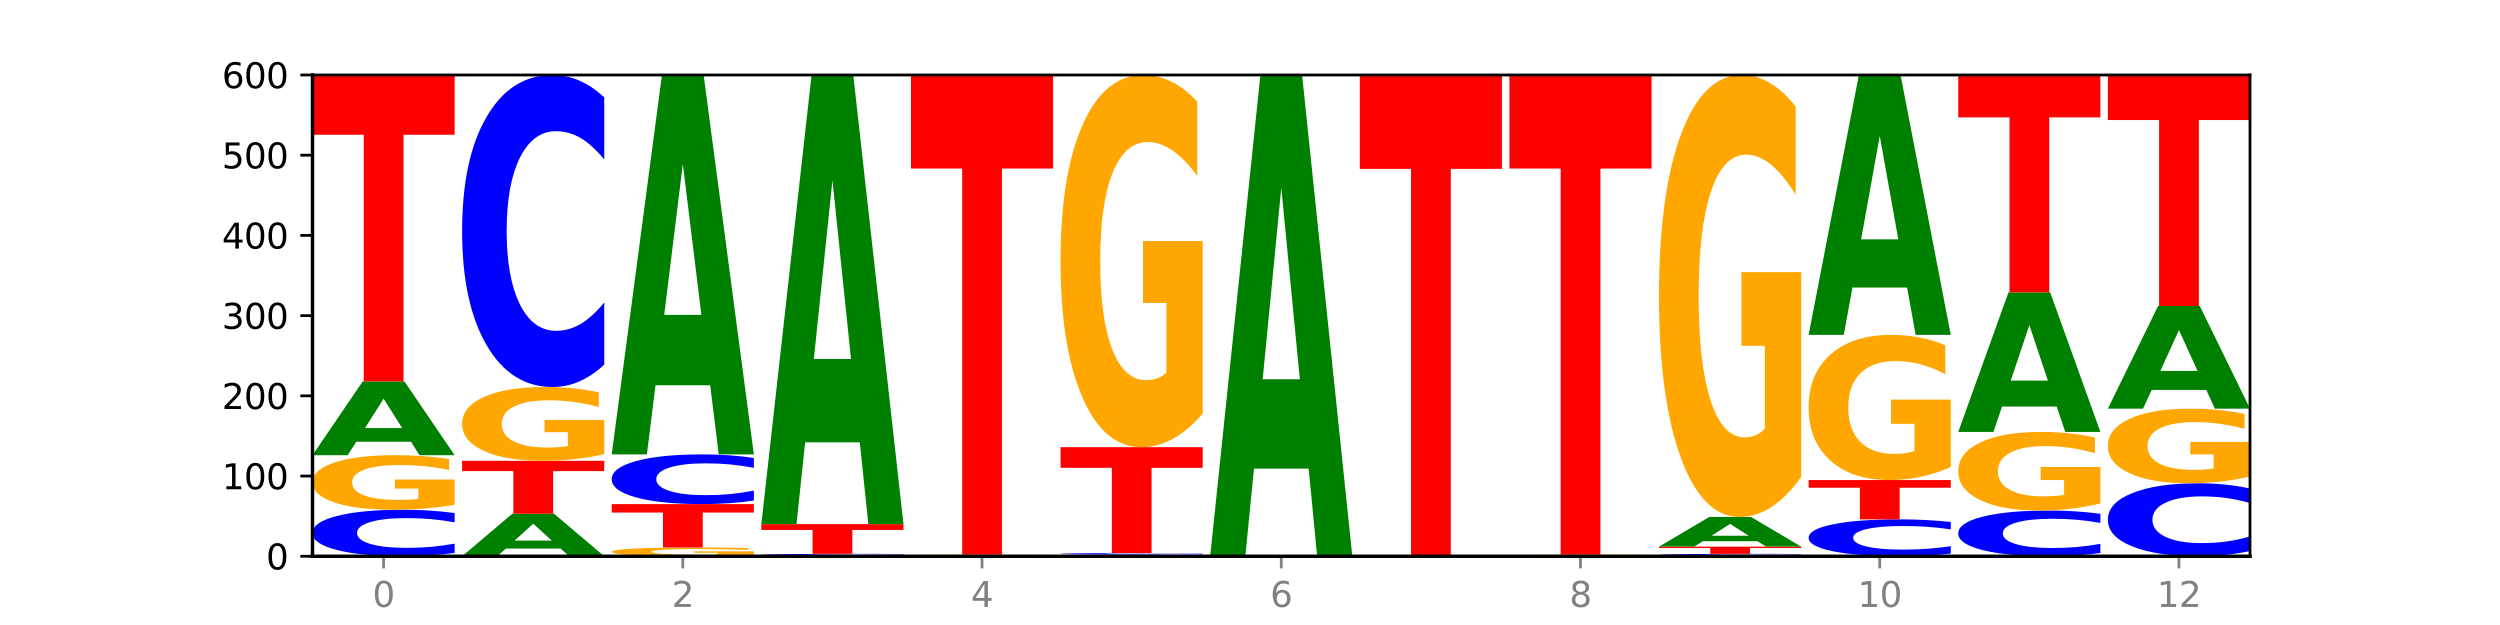
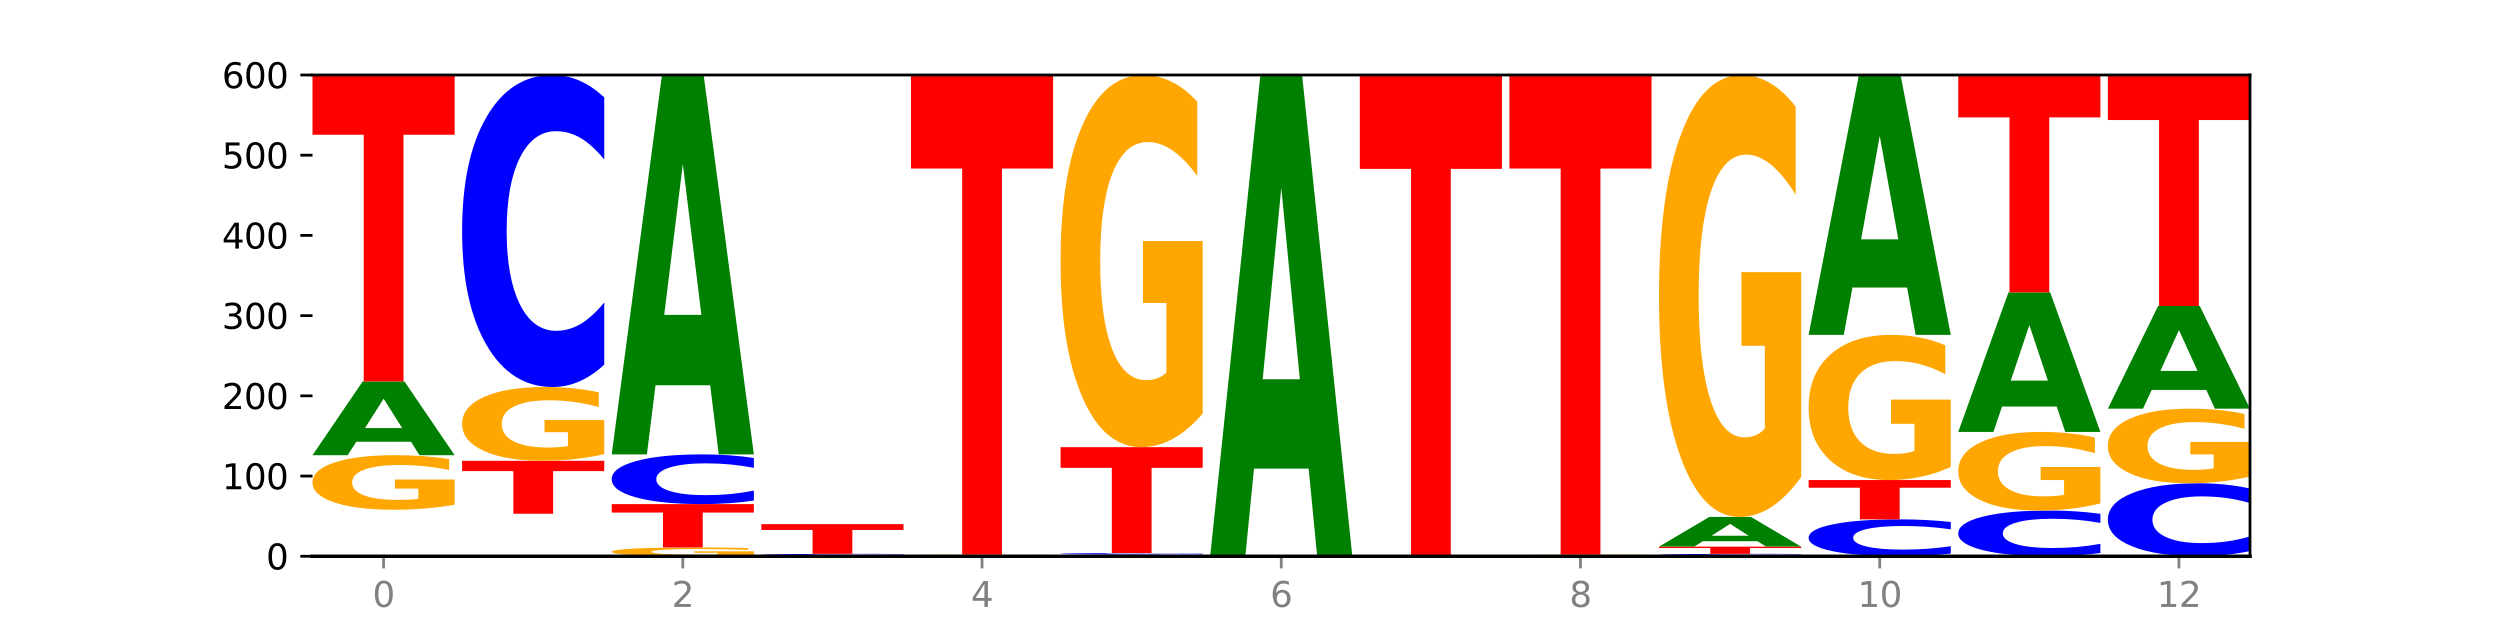
<svg xmlns="http://www.w3.org/2000/svg" xmlns:xlink="http://www.w3.org/1999/xlink" width="720pt" height="180pt" viewBox="0 0 720 180" version="1.1">
  <defs>
    <style type="text/css">*{stroke-linejoin: round; stroke-linecap: butt}</style>
  </defs>
  <g id="figure_1">
    <g id="patch_1">
      <path d="M 0 180  L 720 180  L 720 0  L 0 0  z " style="fill: #ffffff" />
    </g>
    <g id="axes_1">
      <g id="patch_2">
        <path d="M 90 160.2  L 648 160.2  L 648 21.6  L 90 21.6  z " style="fill: #ffffff" />
      </g>
      <g id="line2d_1">
        <path d="M 90 160.2  L 648 160.2  " clip-path="url(#p6d58a031b0)" style="fill: none; stroke: #000000; stroke-width: 0.5; stroke-linecap: square" />
      </g>
      <g id="patch_3">
-         <path d="M 130.934 159.24  Q 127.51 159.716 123.808 159.956  Q 120.105 160.2 116.073 160.2  Q 104.047 160.2 97.024 158.396  Q 90 156.591 90 153.505  Q 90 150.408 97.024 148.606  Q 104.047 146.802 116.073 146.802  Q 120.105 146.802 123.808 147.046  Q 127.51 147.286 130.934 147.762  L 130.934 150.433  Q 127.479 149.802 124.127 149.509  Q 120.776 149.215 117.073 149.215  Q 110.431 149.215 106.625 150.358  Q 102.83 151.499 102.83 153.505  Q 102.83 155.503 106.625 156.646  Q 110.431 157.787 117.073 157.787  Q 120.776 157.787 124.127 157.493  Q 127.479 157.197 130.934 156.566  L 130.934 159.24  z " clip-path="url(#p6d58a031b0)" style="fill: #0000ff" />
-       </g>
+         </g>
      <g id="patch_4">
        <path d="M 130.934 145.381  Q 126.806 146.091 122.366 146.448  Q 117.926 146.802 113.192 146.802  Q 102.495 146.802 96.247 144.686  Q 90 142.571 90 138.953  Q 90 135.293 96.358 133.193  Q 102.724 131.094 113.797 131.094  Q 118.063 131.094 121.971 131.38  Q 125.889 131.662 129.356 132.22  L 129.356 135.351  Q 125.779 134.634 122.237 134.28  Q 118.696 133.923 115.137 133.923  Q 108.55 133.923 104.981 135.228  Q 101.412 136.529 101.412 138.953  Q 101.412 141.354 104.853 142.665  Q 108.293 143.973 114.623 143.973  Q 116.348 143.973 117.825 143.898  Q 119.302 143.82 120.476 143.658  L 120.476 140.718  L 113.733 140.718  L 113.733 138.099  L 130.934 138.099  L 130.934 145.381  z " clip-path="url(#p6d58a031b0)" style="fill: #ffa600" />
      </g>
      <g id="patch_5">
        <path d="M 118.355 127.223  L 102.613 127.223  L 100.127 131.094  L 90 131.094  L 104.462 109.842  L 116.472 109.842  L 130.934 131.094  L 120.816 131.094  L 118.355 127.223  z M 105.123 123.278  L 115.819 123.278  L 110.48 114.825  L 105.123 123.278  z " clip-path="url(#p6d58a031b0)" style="fill: #008000" />
      </g>
      <g id="patch_6">
        <path d="M 90 21.6  L 130.934 21.6  L 130.934 38.81  L 116.208 38.81  L 116.208 109.842  L 104.755 109.842  L 104.755 38.81  L 90 38.81  L 90 21.6  z " clip-path="url(#p6d58a031b0)" style="fill: #ff0000" />
      </g>
      <g id="patch_7">
-         <path d="M 161.444 157.97  L 145.701 157.97  L 143.216 160.2  L 133.089 160.2  L 147.551 147.957  L 159.561 147.957  L 174.023 160.2  L 163.905 160.2  L 161.444 157.97  z M 148.212 155.697  L 158.908 155.697  L 153.569 150.828  L 148.212 155.697  z " clip-path="url(#p6d58a031b0)" style="fill: #008000" />
-       </g>
+         </g>
      <g id="patch_8">
        <path d="M 133.089 132.711  L 174.023 132.711  L 174.023 135.684  L 159.296 135.684  L 159.296 147.957  L 147.844 147.957  L 147.844 135.684  L 133.089 135.684  L 133.089 132.711  z " clip-path="url(#p6d58a031b0)" style="fill: #ff0000" />
      </g>
      <g id="patch_9">
        <path d="M 174.023 130.788  Q 169.895 131.75 165.455 132.232  Q 161.014 132.711 156.281 132.711  Q 145.584 132.711 139.336 129.849  Q 133.089 126.986 133.089 122.092  Q 133.089 117.14 139.446 114.299  Q 145.813 111.459 156.886 111.459  Q 161.152 111.459 165.06 111.845  Q 168.977 112.227 172.445 112.982  L 172.445 117.219  Q 168.867 116.248 165.326 115.77  Q 161.785 115.287 158.226 115.287  Q 151.639 115.287 148.07 117.052  Q 144.501 118.812 144.501 122.092  Q 144.501 125.34 147.941 127.114  Q 151.382 128.883 157.712 128.883  Q 159.437 128.883 160.914 128.782  Q 162.391 128.677 163.565 128.457  L 163.565 124.48  L 156.822 124.48  L 156.822 120.937  L 174.023 120.937  L 174.023 130.788  z " clip-path="url(#p6d58a031b0)" style="fill: #ffa600" />
      </g>
      <g id="patch_10">
        <path d="M 174.023 105.018  Q 170.599 108.211 166.897 109.826  Q 163.194 111.459 159.161 111.459  Q 147.136 111.459 140.112 99.357  Q 133.089 87.254 133.089 66.557  Q 133.089 45.786 140.112 33.702  Q 147.136 21.6 159.161 21.6  Q 163.194 21.6 166.897 23.233  Q 170.599 24.848 174.023 28.041  L 174.023 45.953  Q 170.568 41.721 167.216 39.754  Q 163.864 37.786 160.162 37.786  Q 153.52 37.786 149.714 45.452  Q 145.919 53.1 145.919 66.557  Q 145.919 79.959 149.714 87.625  Q 153.52 95.273 160.162 95.273  Q 163.864 95.273 167.216 93.305  Q 170.568 91.319 174.023 87.087  L 174.023 105.018  z " clip-path="url(#p6d58a031b0)" style="fill: #0000ff" />
      </g>
      <g id="patch_11">
        <path d="M 217.112 159.97  Q 212.984 160.085 208.543 160.143  Q 204.103 160.2 199.369 160.2  Q 188.673 160.2 182.425 159.858  Q 176.178 159.516 176.178 158.93  Q 176.178 158.338 182.535 157.999  Q 188.902 157.659 199.975 157.659  Q 204.241 157.659 208.149 157.705  Q 212.066 157.751 215.534 157.841  L 215.534 158.348  Q 211.956 158.232 208.415 158.174  Q 204.874 158.117 201.314 158.117  Q 194.727 158.117 191.159 158.328  Q 187.59 158.538 187.59 158.93  Q 187.59 159.319 191.03 159.531  Q 194.471 159.742 200.801 159.742  Q 202.525 159.742 204.002 159.73  Q 205.479 159.718 206.654 159.691  L 206.654 159.216  L 199.911 159.216  L 199.911 158.792  L 217.112 158.792  L 217.112 159.97  z " clip-path="url(#p6d58a031b0)" style="fill: #ffa600" />
      </g>
      <g id="patch_12">
        <path d="M 176.178 145.185  L 217.112 145.185  L 217.112 147.618  L 202.385 147.618  L 202.385 157.659  L 190.933 157.659  L 190.933 147.618  L 176.178 147.618  L 176.178 145.185  z " clip-path="url(#p6d58a031b0)" style="fill: #ff0000" />
      </g>
      <g id="patch_13">
        <path d="M 217.112 144.158  Q 213.688 144.667 209.985 144.925  Q 206.283 145.185 202.25 145.185  Q 190.225 145.185 183.201 143.256  Q 176.178 141.327 176.178 138.028  Q 176.178 134.718 183.201 132.792  Q 190.225 130.863 202.25 130.863  Q 206.283 130.863 209.985 131.123  Q 213.688 131.381 217.112 131.89  L 217.112 134.745  Q 213.657 134.07 210.305 133.756  Q 206.953 133.443 203.251 133.443  Q 196.609 133.443 192.803 134.665  Q 189.008 135.884 189.008 138.028  Q 189.008 140.164 192.803 141.386  Q 196.609 142.605 203.251 142.605  Q 206.953 142.605 210.305 142.292  Q 213.657 141.975 217.112 141.301  L 217.112 144.158  z " clip-path="url(#p6d58a031b0)" style="fill: #0000ff" />
      </g>
      <g id="patch_14">
        <path d="M 204.533 110.959  L 188.79 110.959  L 186.304 130.863  L 176.178 130.863  L 190.64 21.6  L 202.65 21.6  L 217.112 130.863  L 206.993 130.863  L 204.533 110.959  z M 191.301 90.68  L 201.997 90.68  L 196.657 47.218  L 191.301 90.68  z " clip-path="url(#p6d58a031b0)" style="fill: #008000" />
      </g>
      <g id="patch_15">
        <path d="M 260.201 160.15  Q 256.777 160.175 253.074 160.187  Q 249.372 160.2 245.339 160.2  Q 233.313 160.2 226.29 160.107  Q 219.266 160.013 219.266 159.854  Q 219.266 159.694 226.29 159.6  Q 233.313 159.507 245.339 159.507  Q 249.372 159.507 253.074 159.52  Q 256.777 159.532 260.201 159.557  L 260.201 159.695  Q 256.746 159.662 253.394 159.647  Q 250.042 159.632 246.339 159.632  Q 239.697 159.632 235.892 159.691  Q 232.096 159.75 232.096 159.854  Q 232.096 159.957 235.892 160.016  Q 239.697 160.075 246.339 160.075  Q 250.042 160.075 253.394 160.06  Q 256.746 160.045 260.201 160.012  L 260.201 160.15  z " clip-path="url(#p6d58a031b0)" style="fill: #0000ff" />
      </g>
      <g id="patch_16">
        <path d="M 219.266 150.96  L 260.201 150.96  L 260.201 152.627  L 245.474 152.627  L 245.474 159.507  L 234.022 159.507  L 234.022 152.627  L 219.266 152.627  L 219.266 150.96  z " clip-path="url(#p6d58a031b0)" style="fill: #ff0000" />
      </g>
      <g id="patch_17">
-         <path d="M 247.622 127.395  L 231.879 127.395  L 229.393 150.96  L 219.266 150.96  L 233.729 21.6  L 245.739 21.6  L 260.201 150.96  L 250.082 150.96  L 247.622 127.395  z M 234.39 103.386  L 245.086 103.386  L 239.746 51.93  L 234.39 103.386  z " clip-path="url(#p6d58a031b0)" style="fill: #008000" />
-       </g>
+         </g>
      <g id="patch_18">
        <path d="M 303.29 160.183  Q 299.865 160.192 296.163 160.196  Q 292.46 160.2 288.428 160.2  Q 276.402 160.2 269.379 160.169  Q 262.355 160.138 262.355 160.085  Q 262.355 160.031 269.379 160  Q 276.402 159.969 288.428 159.969  Q 292.46 159.969 296.163 159.973  Q 299.865 159.977 303.29 159.986  L 303.29 160.032  Q 299.835 160.021 296.483 160.016  Q 293.131 160.011 289.428 160.011  Q 282.786 160.011 278.981 160.03  Q 275.185 160.05 275.185 160.085  Q 275.185 160.119 278.981 160.139  Q 282.786 160.158 289.428 160.158  Q 293.131 160.158 296.483 160.153  Q 299.835 160.148 303.29 160.137  L 303.29 160.183  z " clip-path="url(#p6d58a031b0)" style="fill: #0000ff" />
      </g>
      <g id="patch_19">
        <path d="M 303.29 159.948  Q 299.161 159.959 294.721 159.964  Q 290.281 159.969 285.547 159.969  Q 274.85 159.969 268.603 159.938  Q 262.355 159.907 262.355 159.854  Q 262.355 159.8 268.713 159.769  Q 275.08 159.738 286.153 159.738  Q 290.418 159.738 294.327 159.742  Q 298.244 159.746 301.712 159.755  L 301.712 159.801  Q 298.134 159.79 294.593 159.785  Q 291.051 159.78 287.492 159.78  Q 280.905 159.78 277.336 159.799  Q 273.768 159.818 273.768 159.854  Q 273.768 159.889 277.208 159.908  Q 280.648 159.927 286.978 159.927  Q 288.703 159.927 290.18 159.926  Q 291.657 159.925 292.831 159.923  L 292.831 159.88  L 286.088 159.88  L 286.088 159.841  L 303.29 159.841  L 303.29 159.948  z " clip-path="url(#p6d58a031b0)" style="fill: #ffa600" />
      </g>
      <g id="patch_20">
        <path d="M 262.355 21.6  L 303.29 21.6  L 303.29 48.541  L 288.563 48.541  L 288.563 159.738  L 277.111 159.738  L 277.111 48.541  L 262.355 48.541  L 262.355 21.6  z " clip-path="url(#p6d58a031b0)" style="fill: #ff0000" />
      </g>
      <g id="patch_21">
        <path d="M 333.799 160.116  L 318.057 160.116  L 315.571 160.2  L 305.444 160.2  L 319.906 159.738  L 331.916 159.738  L 346.378 160.2  L 336.26 160.2  L 333.799 160.116  z M 320.567 160.03  L 331.263 160.03  L 325.924 159.846  L 320.567 160.03  z " clip-path="url(#p6d58a031b0)" style="fill: #008000" />
      </g>
      <g id="patch_22">
        <path d="M 346.378 159.705  Q 342.954 159.721 339.252 159.73  Q 335.549 159.738 331.517 159.738  Q 319.491 159.738 312.468 159.676  Q 305.444 159.614 305.444 159.507  Q 305.444 159.4 312.468 159.338  Q 319.491 159.276 331.517 159.276  Q 335.549 159.276 339.252 159.284  Q 342.954 159.293 346.378 159.309  L 346.378 159.401  Q 342.923 159.379 339.571 159.369  Q 336.22 159.359 332.517 159.359  Q 325.875 159.359 322.069 159.399  Q 318.274 159.438 318.274 159.507  Q 318.274 159.576 322.069 159.615  Q 325.875 159.655 332.517 159.655  Q 336.22 159.655 339.571 159.645  Q 342.923 159.634 346.378 159.613  L 346.378 159.705  z " clip-path="url(#p6d58a031b0)" style="fill: #0000ff" />
      </g>
      <g id="patch_23">
        <path d="M 305.444 128.784  L 346.378 128.784  L 346.378 134.731  L 331.652 134.731  L 331.652 159.276  L 320.199 159.276  L 320.199 134.731  L 305.444 134.731  L 305.444 128.784  z " clip-path="url(#p6d58a031b0)" style="fill: #ff0000" />
      </g>
      <g id="patch_24">
        <path d="M 346.378 119.086  Q 342.25 123.935 337.81 126.371  Q 333.37 128.784 328.636 128.784  Q 317.939 128.784 311.692 114.348  Q 305.444 99.912 305.444 75.225  Q 305.444 50.25 311.802 35.925  Q 318.168 21.6 329.241 21.6  Q 333.507 21.6 337.415 23.548  Q 341.333 25.475 344.8 29.283  L 344.8 50.649  Q 341.223 45.756 337.681 43.342  Q 334.14 40.907 330.581 40.907  Q 323.994 40.907 320.425 49.807  Q 316.856 58.686 316.856 75.225  Q 316.856 91.609 320.297 100.554  Q 323.737 109.477 330.067 109.477  Q 331.792 109.477 333.269 108.968  Q 334.746 108.437 335.92 107.329  L 335.92 87.27  L 329.177 87.27  L 329.177 69.402  L 346.378 69.402  L 346.378 119.086  z " clip-path="url(#p6d58a031b0)" style="fill: #ffa600" />
      </g>
      <g id="patch_25">
        <path d="M 376.888 134.951  L 361.145 134.951  L 358.66 160.2  L 348.533 160.2  L 362.995 21.6  L 375.005 21.6  L 389.467 160.2  L 379.349 160.2  L 376.888 134.951  z M 363.656 109.228  L 374.352 109.228  L 369.013 54.096  L 363.656 109.228  z " clip-path="url(#p6d58a031b0)" style="fill: #008000" />
      </g>
      <g id="patch_26">
        <path d="M 391.622 21.6  L 432.556 21.6  L 432.556 48.631  L 417.829 48.631  L 417.829 160.2  L 406.377 160.2  L 406.377 48.631  L 391.622 48.631  L 391.622 21.6  z " clip-path="url(#p6d58a031b0)" style="fill: #ff0000" />
      </g>
      <g id="patch_27">
        <path d="M 475.645 160.158  Q 471.516 160.179 467.076 160.19  Q 462.636 160.2 457.902 160.2  Q 447.205 160.2 440.958 160.138  Q 434.71 160.076 434.71 159.969  Q 434.71 159.861 441.068 159.8  Q 447.435 159.738 458.508 159.738  Q 462.774 159.738 466.682 159.746  Q 470.599 159.755 474.067 159.771  L 474.067 159.863  Q 470.489 159.842 466.948 159.832  Q 463.407 159.821 459.847 159.821  Q 453.26 159.821 449.692 159.86  Q 446.123 159.898 446.123 159.969  Q 446.123 160.04 449.563 160.078  Q 453.003 160.117 459.333 160.117  Q 461.058 160.117 462.535 160.115  Q 464.012 160.112 465.186 160.108  L 465.186 160.021  L 458.444 160.021  L 458.444 159.944  L 475.645 159.944  L 475.645 160.158  z " clip-path="url(#p6d58a031b0)" style="fill: #ffa600" />
      </g>
      <g id="patch_28">
        <path d="M 434.71 21.6  L 475.645 21.6  L 475.645 48.541  L 460.918 48.541  L 460.918 159.738  L 449.466 159.738  L 449.466 48.541  L 434.71 48.541  L 434.71 21.6  z " clip-path="url(#p6d58a031b0)" style="fill: #ff0000" />
      </g>
      <g id="patch_29">
        <path d="M 518.734 160.15  Q 515.31 160.175 511.607 160.187  Q 507.904 160.2 503.872 160.2  Q 491.846 160.2 484.823 160.107  Q 477.799 160.013 477.799 159.854  Q 477.799 159.694 484.823 159.6  Q 491.846 159.507 503.872 159.507  Q 507.904 159.507 511.607 159.52  Q 515.31 159.532 518.734 159.557  L 518.734 159.695  Q 515.279 159.662 511.927 159.647  Q 508.575 159.632 504.872 159.632  Q 498.23 159.632 494.425 159.691  Q 490.629 159.75 490.629 159.854  Q 490.629 159.957 494.425 160.016  Q 498.23 160.075 504.872 160.075  Q 508.575 160.075 511.927 160.06  Q 515.279 160.045 518.734 160.012  L 518.734 160.15  z " clip-path="url(#p6d58a031b0)" style="fill: #0000ff" />
      </g>
      <g id="patch_30">
        <path d="M 477.799 157.428  L 518.734 157.428  L 518.734 157.833  L 504.007 157.833  L 504.007 159.507  L 492.555 159.507  L 492.555 157.833  L 477.799 157.833  L 477.799 157.428  z " clip-path="url(#p6d58a031b0)" style="fill: #ff0000" />
      </g>
      <g id="patch_31">
        <path d="M 506.154 155.871  L 490.412 155.871  L 487.926 157.428  L 477.799 157.428  L 492.261 148.881  L 504.271 148.881  L 518.734 157.428  L 508.615 157.428  L 506.154 155.871  z M 492.923 154.285  L 503.619 154.285  L 498.279 150.885  L 492.923 154.285  z " clip-path="url(#p6d58a031b0)" style="fill: #008000" />
      </g>
      <g id="patch_32">
        <path d="M 518.734 137.365  Q 514.605 143.123 510.165 146.015  Q 505.725 148.881 500.991 148.881  Q 490.294 148.881 484.047 131.738  Q 477.799 114.596 477.799 85.28  Q 477.799 55.622 484.157 38.611  Q 490.524 21.6 501.597 21.6  Q 505.862 21.6 509.771 23.914  Q 513.688 26.201 517.156 30.723  L 517.156 56.095  Q 513.578 50.285 510.037 47.419  Q 506.495 44.527 502.936 44.527  Q 496.349 44.527 492.78 55.096  Q 489.212 65.64 489.212 85.28  Q 489.212 104.736 492.652 115.358  Q 496.092 125.954 502.422 125.954  Q 504.147 125.954 505.624 125.349  Q 507.101 124.718 508.275 123.404  L 508.275 99.583  L 501.532 99.583  L 501.532 78.365  L 518.734 78.365  L 518.734 137.365  z " clip-path="url(#p6d58a031b0)" style="fill: #ffa600" />
      </g>
      <g id="patch_33">
        <path d="M 561.822 159.438  Q 558.398 159.816 554.696 160.007  Q 550.993 160.2 546.961 160.2  Q 534.935 160.2 527.912 158.769  Q 520.888 157.338 520.888 154.89  Q 520.888 152.434 527.912 151.005  Q 534.935 149.574 546.961 149.574  Q 550.993 149.574 554.696 149.767  Q 558.398 149.958 561.822 150.336  L 561.822 152.454  Q 558.367 151.953 555.015 151.721  Q 551.664 151.488 547.961 151.488  Q 541.319 151.488 537.513 152.395  Q 533.718 153.299 533.718 154.89  Q 533.718 156.475 537.513 157.382  Q 541.319 158.286 547.961 158.286  Q 551.664 158.286 555.015 158.053  Q 558.367 157.818 561.822 157.318  L 561.822 159.438  z " clip-path="url(#p6d58a031b0)" style="fill: #0000ff" />
      </g>
      <g id="patch_34">
        <path d="M 520.888 138.255  L 561.822 138.255  L 561.822 140.463  L 547.096 140.463  L 547.096 149.574  L 535.643 149.574  L 535.643 140.463  L 520.888 140.463  L 520.888 138.255  z " clip-path="url(#p6d58a031b0)" style="fill: #ff0000" />
      </g>
      <g id="patch_35">
        <path d="M 561.822 134.472  Q 557.694 136.364 553.254 137.314  Q 548.814 138.255 544.08 138.255  Q 533.383 138.255 527.136 132.624  Q 520.888 126.993 520.888 117.362  Q 520.888 107.62 527.246 102.032  Q 533.612 96.444 544.685 96.444  Q 548.951 96.444 552.859 97.204  Q 556.777 97.955 560.244 99.441  L 560.244 107.776  Q 556.667 105.867 553.125 104.925  Q 549.584 103.975 546.025 103.975  Q 539.438 103.975 535.869 107.447  Q 532.3 110.911 532.3 117.362  Q 532.3 123.754 535.741 127.243  Q 539.181 130.724 545.511 130.724  Q 547.236 130.724 548.713 130.525  Q 550.19 130.318 551.364 129.886  L 551.364 122.061  L 544.621 122.061  L 544.621 115.091  L 561.822 115.091  L 561.822 134.472  z " clip-path="url(#p6d58a031b0)" style="fill: #ffa600" />
      </g>
      <g id="patch_36">
        <path d="M 549.243 82.81  L 533.501 82.81  L 531.015 96.444  L 520.888 96.444  L 535.35 21.6  L 547.36 21.6  L 561.822 96.444  L 551.704 96.444  L 549.243 82.81  z M 536.011 68.919  L 546.707 68.919  L 541.368 39.148  L 536.011 68.919  z " clip-path="url(#p6d58a031b0)" style="fill: #008000" />
      </g>
      <g id="patch_37">
        <path d="M 604.911 159.256  Q 601.487 159.724 597.785 159.961  Q 594.082 160.2 590.049 160.2  Q 578.024 160.2 571 158.427  Q 563.977 156.653 563.977 153.621  Q 563.977 150.577 571 148.806  Q 578.024 147.033 590.049 147.033  Q 594.082 147.033 597.785 147.272  Q 601.487 147.509 604.911 147.977  L 604.911 150.601  Q 601.456 149.981 598.104 149.693  Q 594.752 149.405 591.05 149.405  Q 584.408 149.405 580.602 150.528  Q 576.807 151.649 576.807 153.621  Q 576.807 155.584 580.602 156.708  Q 584.408 157.828 591.05 157.828  Q 594.752 157.828 598.104 157.54  Q 601.456 157.249 604.911 156.629  L 604.911 159.256  z " clip-path="url(#p6d58a031b0)" style="fill: #0000ff" />
      </g>
      <g id="patch_38">
        <path d="M 604.911 144.985  Q 600.783 146.009 596.343 146.523  Q 591.902 147.033 587.169 147.033  Q 576.472 147.033 570.224 143.984  Q 563.977 140.935 563.977 135.721  Q 563.977 130.446 570.334 127.421  Q 576.701 124.395 587.774 124.395  Q 592.04 124.395 595.948 124.807  Q 599.865 125.213 603.333 126.018  L 603.333 130.53  Q 599.755 129.497 596.214 128.987  Q 592.673 128.473 589.114 128.473  Q 582.527 128.473 578.958 130.353  Q 575.389 132.228 575.389 135.721  Q 575.389 139.181 578.83 141.071  Q 582.27 142.955 588.6 142.955  Q 590.325 142.955 591.802 142.848  Q 593.279 142.735 594.453 142.502  L 594.453 138.265  L 587.71 138.265  L 587.71 134.491  L 604.911 134.491  L 604.911 144.985  z " clip-path="url(#p6d58a031b0)" style="fill: #ffa600" />
      </g>
      <g id="patch_39">
        <path d="M 592.332 117.073  L 576.589 117.073  L 574.104 124.395  L 563.977 124.395  L 578.439 84.201  L 590.449 84.201  L 604.911 124.395  L 594.793 124.395  L 592.332 117.073  z M 579.1 109.613  L 589.796 109.613  L 584.457 93.625  L 579.1 109.613  z " clip-path="url(#p6d58a031b0)" style="fill: #008000" />
      </g>
      <g id="patch_40">
        <path d="M 563.977 21.6  L 604.911 21.6  L 604.911 33.809  L 590.184 33.809  L 590.184 84.201  L 578.732 84.201  L 578.732 33.809  L 563.977 33.809  L 563.977 21.6  z " clip-path="url(#p6d58a031b0)" style="fill: #ff0000" />
      </g>
      <g id="patch_41">
        <path d="M 648 158.693  Q 644.576 159.44 640.873 159.818  Q 637.171 160.2 633.138 160.2  Q 621.113 160.2 614.089 157.369  Q 607.066 154.538 607.066 149.696  Q 607.066 144.837 614.089 142.01  Q 621.113 139.179 633.138 139.179  Q 637.171 139.179 640.873 139.561  Q 644.576 139.939 648 140.686  L 648 144.876  Q 644.545 143.886 641.193 143.426  Q 637.841 142.965 634.139 142.965  Q 627.497 142.965 623.691 144.759  Q 619.896 146.548 619.896 149.696  Q 619.896 152.831 623.691 154.625  Q 627.497 156.414 634.139 156.414  Q 637.841 156.414 641.193 155.953  Q 644.545 155.489 648 154.499  L 648 158.693  z " clip-path="url(#p6d58a031b0)" style="fill: #0000ff" />
      </g>
      <g id="patch_42">
        <path d="M 648 137.235  Q 643.872 138.207 639.431 138.695  Q 634.991 139.179 630.257 139.179  Q 619.561 139.179 613.313 136.286  Q 607.066 133.392 607.066 128.444  Q 607.066 123.438 613.423 120.567  Q 619.79 117.696 630.863 117.696  Q 635.129 117.696 639.037 118.087  Q 642.954 118.473 646.422 119.236  L 646.422 123.518  Q 642.844 122.538 639.303 122.054  Q 635.762 121.566 632.202 121.566  Q 625.615 121.566 622.047 123.35  Q 618.478 125.129 618.478 128.444  Q 618.478 131.728 621.918 133.521  Q 625.359 135.309 631.689 135.309  Q 633.413 135.309 634.89 135.207  Q 636.367 135.101 637.542 134.879  L 637.542 130.858  L 630.799 130.858  L 630.799 127.277  L 648 127.277  L 648 137.235  z " clip-path="url(#p6d58a031b0)" style="fill: #ffa600" />
      </g>
      <g id="patch_43">
        <path d="M 635.421 112.31  L 619.678 112.31  L 617.193 117.696  L 607.066 117.696  L 621.528 88.128  L 633.538 88.128  L 648 117.696  L 637.881 117.696  L 635.421 112.31  z M 622.189 106.822  L 632.885 106.822  L 627.545 95.061  L 622.189 106.822  z " clip-path="url(#p6d58a031b0)" style="fill: #008000" />
      </g>
      <g id="patch_44">
        <path d="M 607.066 21.6  L 648 21.6  L 648 34.575  L 633.273 34.575  L 633.273 88.128  L 621.821 88.128  L 621.821 34.575  L 607.066 34.575  L 607.066 21.6  z " clip-path="url(#p6d58a031b0)" style="fill: #ff0000" />
      </g>
      <g id="matplotlib.axis_1">
        <g id="xtick_1">
          <g id="line2d_2">
            <defs>
              <path id="m3c184b6c95" d="M 0 0  L 0 3.5  " style="stroke: #808080; stroke-width: 0.8" />
            </defs>
            <g>
              <use xlink:href="#m3c184b6c95" x="110.467" y="160.2" style="fill: #808080; stroke: #808080; stroke-width: 0.8" />
            </g>
          </g>
          <g id="text_1">
            <g style="fill: #808080" transform="translate(107.286 174.798) scale(0.1 -0.1)">
              <defs>
                <path id="DejaVuSans-30" d="M 2034 4250  Q 1547 4250 1301 3770  Q 1056 3291 1056 2328  Q 1056 1369 1301 889  Q 1547 409 2034 409  Q 2525 409 2770 889  Q 3016 1369 3016 2328  Q 3016 3291 2770 3770  Q 2525 4250 2034 4250  z M 2034 4750  Q 2819 4750 3233 4129  Q 3647 3509 3647 2328  Q 3647 1150 3233 529  Q 2819 -91 2034 -91  Q 1250 -91 836 529  Q 422 1150 422 2328  Q 422 3509 836 4129  Q 1250 4750 2034 4750  z " transform="scale(0.016)" />
              </defs>
              <use xlink:href="#DejaVuSans-30" />
            </g>
          </g>
        </g>
        <g id="xtick_2">
          <g id="line2d_3">
            <g>
              <use xlink:href="#m3c184b6c95" x="196.645" y="160.2" style="fill: #808080; stroke: #808080; stroke-width: 0.8" />
            </g>
          </g>
          <g id="text_2">
            <g style="fill: #808080" transform="translate(193.464 174.798) scale(0.1 -0.1)">
              <defs>
                <path id="DejaVuSans-32" d="M 1228 531  L 3431 531  L 3431 0  L 469 0  L 469 531  Q 828 903 1448 1529  Q 2069 2156 2228 2338  Q 2531 2678 2651 2914  Q 2772 3150 2772 3378  Q 2772 3750 2511 3984  Q 2250 4219 1831 4219  Q 1534 4219 1204 4116  Q 875 4013 500 3803  L 500 4441  Q 881 4594 1212 4672  Q 1544 4750 1819 4750  Q 2544 4750 2975 4387  Q 3406 4025 3406 3419  Q 3406 3131 3298 2873  Q 3191 2616 2906 2266  Q 2828 2175 2409 1742  Q 1991 1309 1228 531  z " transform="scale(0.016)" />
              </defs>
              <use xlink:href="#DejaVuSans-32" />
            </g>
          </g>
        </g>
        <g id="xtick_3">
          <g id="line2d_4">
            <g>
              <use xlink:href="#m3c184b6c95" x="282.822" y="160.2" style="fill: #808080; stroke: #808080; stroke-width: 0.8" />
            </g>
          </g>
          <g id="text_3">
            <g style="fill: #808080" transform="translate(279.641 174.798) scale(0.1 -0.1)">
              <defs>
                <path id="DejaVuSans-34" d="M 2419 4116  L 825 1625  L 2419 1625  L 2419 4116  z M 2253 4666  L 3047 4666  L 3047 1625  L 3713 1625  L 3713 1100  L 3047 1100  L 3047 0  L 2419 0  L 2419 1100  L 313 1100  L 313 1709  L 2253 4666  z " transform="scale(0.016)" />
              </defs>
              <use xlink:href="#DejaVuSans-34" />
            </g>
          </g>
        </g>
        <g id="xtick_4">
          <g id="line2d_5">
            <g>
              <use xlink:href="#m3c184b6c95" x="369" y="160.2" style="fill: #808080; stroke: #808080; stroke-width: 0.8" />
            </g>
          </g>
          <g id="text_4">
            <g style="fill: #808080" transform="translate(365.819 174.798) scale(0.1 -0.1)">
              <defs>
                <path id="DejaVuSans-36" d="M 2113 2584  Q 1688 2584 1439 2293  Q 1191 2003 1191 1497  Q 1191 994 1439 701  Q 1688 409 2113 409  Q 2538 409 2786 701  Q 3034 994 3034 1497  Q 3034 2003 2786 2293  Q 2538 2584 2113 2584  z M 3366 4563  L 3366 3988  Q 3128 4100 2886 4159  Q 2644 4219 2406 4219  Q 1781 4219 1451 3797  Q 1122 3375 1075 2522  Q 1259 2794 1537 2939  Q 1816 3084 2150 3084  Q 2853 3084 3261 2657  Q 3669 2231 3669 1497  Q 3669 778 3244 343  Q 2819 -91 2113 -91  Q 1303 -91 875 529  Q 447 1150 447 2328  Q 447 3434 972 4092  Q 1497 4750 2381 4750  Q 2619 4750 2861 4703  Q 3103 4656 3366 4563  z " transform="scale(0.016)" />
              </defs>
              <use xlink:href="#DejaVuSans-36" />
            </g>
          </g>
        </g>
        <g id="xtick_5">
          <g id="line2d_6">
            <g>
              <use xlink:href="#m3c184b6c95" x="455.178" y="160.2" style="fill: #808080; stroke: #808080; stroke-width: 0.8" />
            </g>
          </g>
          <g id="text_5">
            <g style="fill: #808080" transform="translate(451.996 174.798) scale(0.1 -0.1)">
              <defs>
                <path id="DejaVuSans-38" d="M 2034 2216  Q 1584 2216 1326 1975  Q 1069 1734 1069 1313  Q 1069 891 1326 650  Q 1584 409 2034 409  Q 2484 409 2743 651  Q 3003 894 3003 1313  Q 3003 1734 2745 1975  Q 2488 2216 2034 2216  z M 1403 2484  Q 997 2584 770 2862  Q 544 3141 544 3541  Q 544 4100 942 4425  Q 1341 4750 2034 4750  Q 2731 4750 3128 4425  Q 3525 4100 3525 3541  Q 3525 3141 3298 2862  Q 3072 2584 2669 2484  Q 3125 2378 3379 2068  Q 3634 1759 3634 1313  Q 3634 634 3220 271  Q 2806 -91 2034 -91  Q 1263 -91 848 271  Q 434 634 434 1313  Q 434 1759 690 2068  Q 947 2378 1403 2484  z M 1172 3481  Q 1172 3119 1398 2916  Q 1625 2713 2034 2713  Q 2441 2713 2670 2916  Q 2900 3119 2900 3481  Q 2900 3844 2670 4047  Q 2441 4250 2034 4250  Q 1625 4250 1398 4047  Q 1172 3844 1172 3481  z " transform="scale(0.016)" />
              </defs>
              <use xlink:href="#DejaVuSans-38" />
            </g>
          </g>
        </g>
        <g id="xtick_6">
          <g id="line2d_7">
            <g>
              <use xlink:href="#m3c184b6c95" x="541.355" y="160.2" style="fill: #808080; stroke: #808080; stroke-width: 0.8" />
            </g>
          </g>
          <g id="text_6">
            <g style="fill: #808080" transform="translate(534.993 174.798) scale(0.1 -0.1)">
              <defs>
                <path id="DejaVuSans-31" d="M 794 531  L 1825 531  L 1825 4091  L 703 3866  L 703 4441  L 1819 4666  L 2450 4666  L 2450 531  L 3481 531  L 3481 0  L 794 0  L 794 531  z " transform="scale(0.016)" />
              </defs>
              <use xlink:href="#DejaVuSans-31" />
              <use xlink:href="#DejaVuSans-30" x="63.623" />
            </g>
          </g>
        </g>
        <g id="xtick_7">
          <g id="line2d_8">
            <g>
              <use xlink:href="#m3c184b6c95" x="627.533" y="160.2" style="fill: #808080; stroke: #808080; stroke-width: 0.8" />
            </g>
          </g>
          <g id="text_7">
            <g style="fill: #808080" transform="translate(621.17 174.798) scale(0.1 -0.1)">
              <use xlink:href="#DejaVuSans-31" />
              <use xlink:href="#DejaVuSans-32" x="63.623" />
            </g>
          </g>
        </g>
      </g>
      <g id="matplotlib.axis_2">
        <g id="ytick_1">
          <g id="line2d_9">
            <defs>
              <path id="md82f42dce1" d="M 0 0  L -3.5 0  " style="stroke: #000000; stroke-width: 0.8" />
            </defs>
            <g>
              <use xlink:href="#md82f42dce1" x="90" y="160.2" style="stroke: #000000; stroke-width: 0.8" />
            </g>
          </g>
          <g id="text_8">
            <g transform="translate(76.638 163.999) scale(0.1 -0.1)">
              <use xlink:href="#DejaVuSans-30" />
            </g>
          </g>
        </g>
        <g id="ytick_2">
          <g id="line2d_10">
            <g>
              <use xlink:href="#md82f42dce1" x="90" y="137.1" style="stroke: #000000; stroke-width: 0.8" />
            </g>
          </g>
          <g id="text_9">
            <g transform="translate(63.913 140.899) scale(0.1 -0.1)">
              <use xlink:href="#DejaVuSans-31" />
              <use xlink:href="#DejaVuSans-30" x="63.623" />
              <use xlink:href="#DejaVuSans-30" x="127.246" />
            </g>
          </g>
        </g>
        <g id="ytick_3">
          <g id="line2d_11">
            <g>
              <use xlink:href="#md82f42dce1" x="90" y="114" style="stroke: #000000; stroke-width: 0.8" />
            </g>
          </g>
          <g id="text_10">
            <g transform="translate(63.913 117.799) scale(0.1 -0.1)">
              <use xlink:href="#DejaVuSans-32" />
              <use xlink:href="#DejaVuSans-30" x="63.623" />
              <use xlink:href="#DejaVuSans-30" x="127.246" />
            </g>
          </g>
        </g>
        <g id="ytick_4">
          <g id="line2d_12">
            <g>
              <use xlink:href="#md82f42dce1" x="90" y="90.9" style="stroke: #000000; stroke-width: 0.8" />
            </g>
          </g>
          <g id="text_11">
            <g transform="translate(63.913 94.699) scale(0.1 -0.1)">
              <defs>
                <path id="DejaVuSans-33" d="M 2597 2516  Q 3050 2419 3304 2112  Q 3559 1806 3559 1356  Q 3559 666 3084 287  Q 2609 -91 1734 -91  Q 1441 -91 1130 -33  Q 819 25 488 141  L 488 750  Q 750 597 1062 519  Q 1375 441 1716 441  Q 2309 441 2620 675  Q 2931 909 2931 1356  Q 2931 1769 2642 2001  Q 2353 2234 1838 2234  L 1294 2234  L 1294 2753  L 1863 2753  Q 2328 2753 2575 2939  Q 2822 3125 2822 3475  Q 2822 3834 2567 4026  Q 2313 4219 1838 4219  Q 1578 4219 1281 4162  Q 984 4106 628 3988  L 628 4550  Q 988 4650 1302 4700  Q 1616 4750 1894 4750  Q 2613 4750 3031 4423  Q 3450 4097 3450 3541  Q 3450 3153 3228 2886  Q 3006 2619 2597 2516  z " transform="scale(0.016)" />
              </defs>
              <use xlink:href="#DejaVuSans-33" />
              <use xlink:href="#DejaVuSans-30" x="63.623" />
              <use xlink:href="#DejaVuSans-30" x="127.246" />
            </g>
          </g>
        </g>
        <g id="ytick_5">
          <g id="line2d_13">
            <g>
              <use xlink:href="#md82f42dce1" x="90" y="67.8" style="stroke: #000000; stroke-width: 0.8" />
            </g>
          </g>
          <g id="text_12">
            <g transform="translate(63.913 71.599) scale(0.1 -0.1)">
              <use xlink:href="#DejaVuSans-34" />
              <use xlink:href="#DejaVuSans-30" x="63.623" />
              <use xlink:href="#DejaVuSans-30" x="127.246" />
            </g>
          </g>
        </g>
        <g id="ytick_6">
          <g id="line2d_14">
            <g>
              <use xlink:href="#md82f42dce1" x="90" y="44.7" style="stroke: #000000; stroke-width: 0.8" />
            </g>
          </g>
          <g id="text_13">
            <g transform="translate(63.913 48.499) scale(0.1 -0.1)">
              <defs>
-                 <path id="DejaVuSans-35" d="M 691 4666  L 3169 4666  L 3169 4134  L 1269 4134  L 1269 2991  Q 1406 3038 1543 3061  Q 1681 3084 1819 3084  Q 2600 3084 3056 2656  Q 3513 2228 3513 1497  Q 3513 744 3044 326  Q 2575 -91 1722 -91  Q 1428 -91 1123 -41  Q 819 9 494 109  L 494 744  Q 775 591 1075 516  Q 1375 441 1709 441  Q 2250 441 2565 725  Q 2881 1009 2881 1497  Q 2881 1984 2565 2268  Q 2250 2553 1709 2553  Q 1456 2553 1204 2497  Q 953 2441 691 2322  L 691 4666  z " transform="scale(0.016)" />
+                 <path id="DejaVuSans-35" d="M 691 4666  L 3169 4666  L 3169 4134  L 1269 4134  L 1269 2991  Q 1681 3084 1819 3084  Q 2600 3084 3056 2656  Q 3513 2228 3513 1497  Q 3513 744 3044 326  Q 2575 -91 1722 -91  Q 1428 -91 1123 -41  Q 819 9 494 109  L 494 744  Q 775 591 1075 516  Q 1375 441 1709 441  Q 2250 441 2565 725  Q 2881 1009 2881 1497  Q 2881 1984 2565 2268  Q 2250 2553 1709 2553  Q 1456 2553 1204 2497  Q 953 2441 691 2322  L 691 4666  z " transform="scale(0.016)" />
              </defs>
              <use xlink:href="#DejaVuSans-35" />
              <use xlink:href="#DejaVuSans-30" x="63.623" />
              <use xlink:href="#DejaVuSans-30" x="127.246" />
            </g>
          </g>
        </g>
        <g id="ytick_7">
          <g id="line2d_15">
            <g>
              <use xlink:href="#md82f42dce1" x="90" y="21.6" style="stroke: #000000; stroke-width: 0.8" />
            </g>
          </g>
          <g id="text_14">
            <g transform="translate(63.913 25.399) scale(0.1 -0.1)">
              <use xlink:href="#DejaVuSans-36" />
              <use xlink:href="#DejaVuSans-30" x="63.623" />
              <use xlink:href="#DejaVuSans-30" x="127.246" />
            </g>
          </g>
        </g>
      </g>
      <g id="patch_45">
-         <path d="M 90 160.2  L 90 21.6  " style="fill: none; stroke: #000000; stroke-linejoin: miter; stroke-linecap: square" />
-       </g>
+         </g>
      <g id="patch_46">
        <path d="M 648 160.2  L 648 21.6  " style="fill: none; stroke: #000000; stroke-width: 0.8; stroke-linejoin: miter; stroke-linecap: square" />
      </g>
      <g id="patch_47">
        <path d="M 90 160.2  L 648 160.2  " style="fill: none; stroke: #000000; stroke-linejoin: miter; stroke-linecap: square" />
      </g>
      <g id="patch_48">
        <path d="M 90 21.6  L 648 21.6  " style="fill: none; stroke: #000000; stroke-width: 0.8; stroke-linejoin: miter; stroke-linecap: square" />
      </g>
    </g>
  </g>
  <defs>
    <clipPath id="p6d58a031b0">
      <rect x="90" y="21.6" width="558" height="138.6" />
    </clipPath>
  </defs>
</svg>